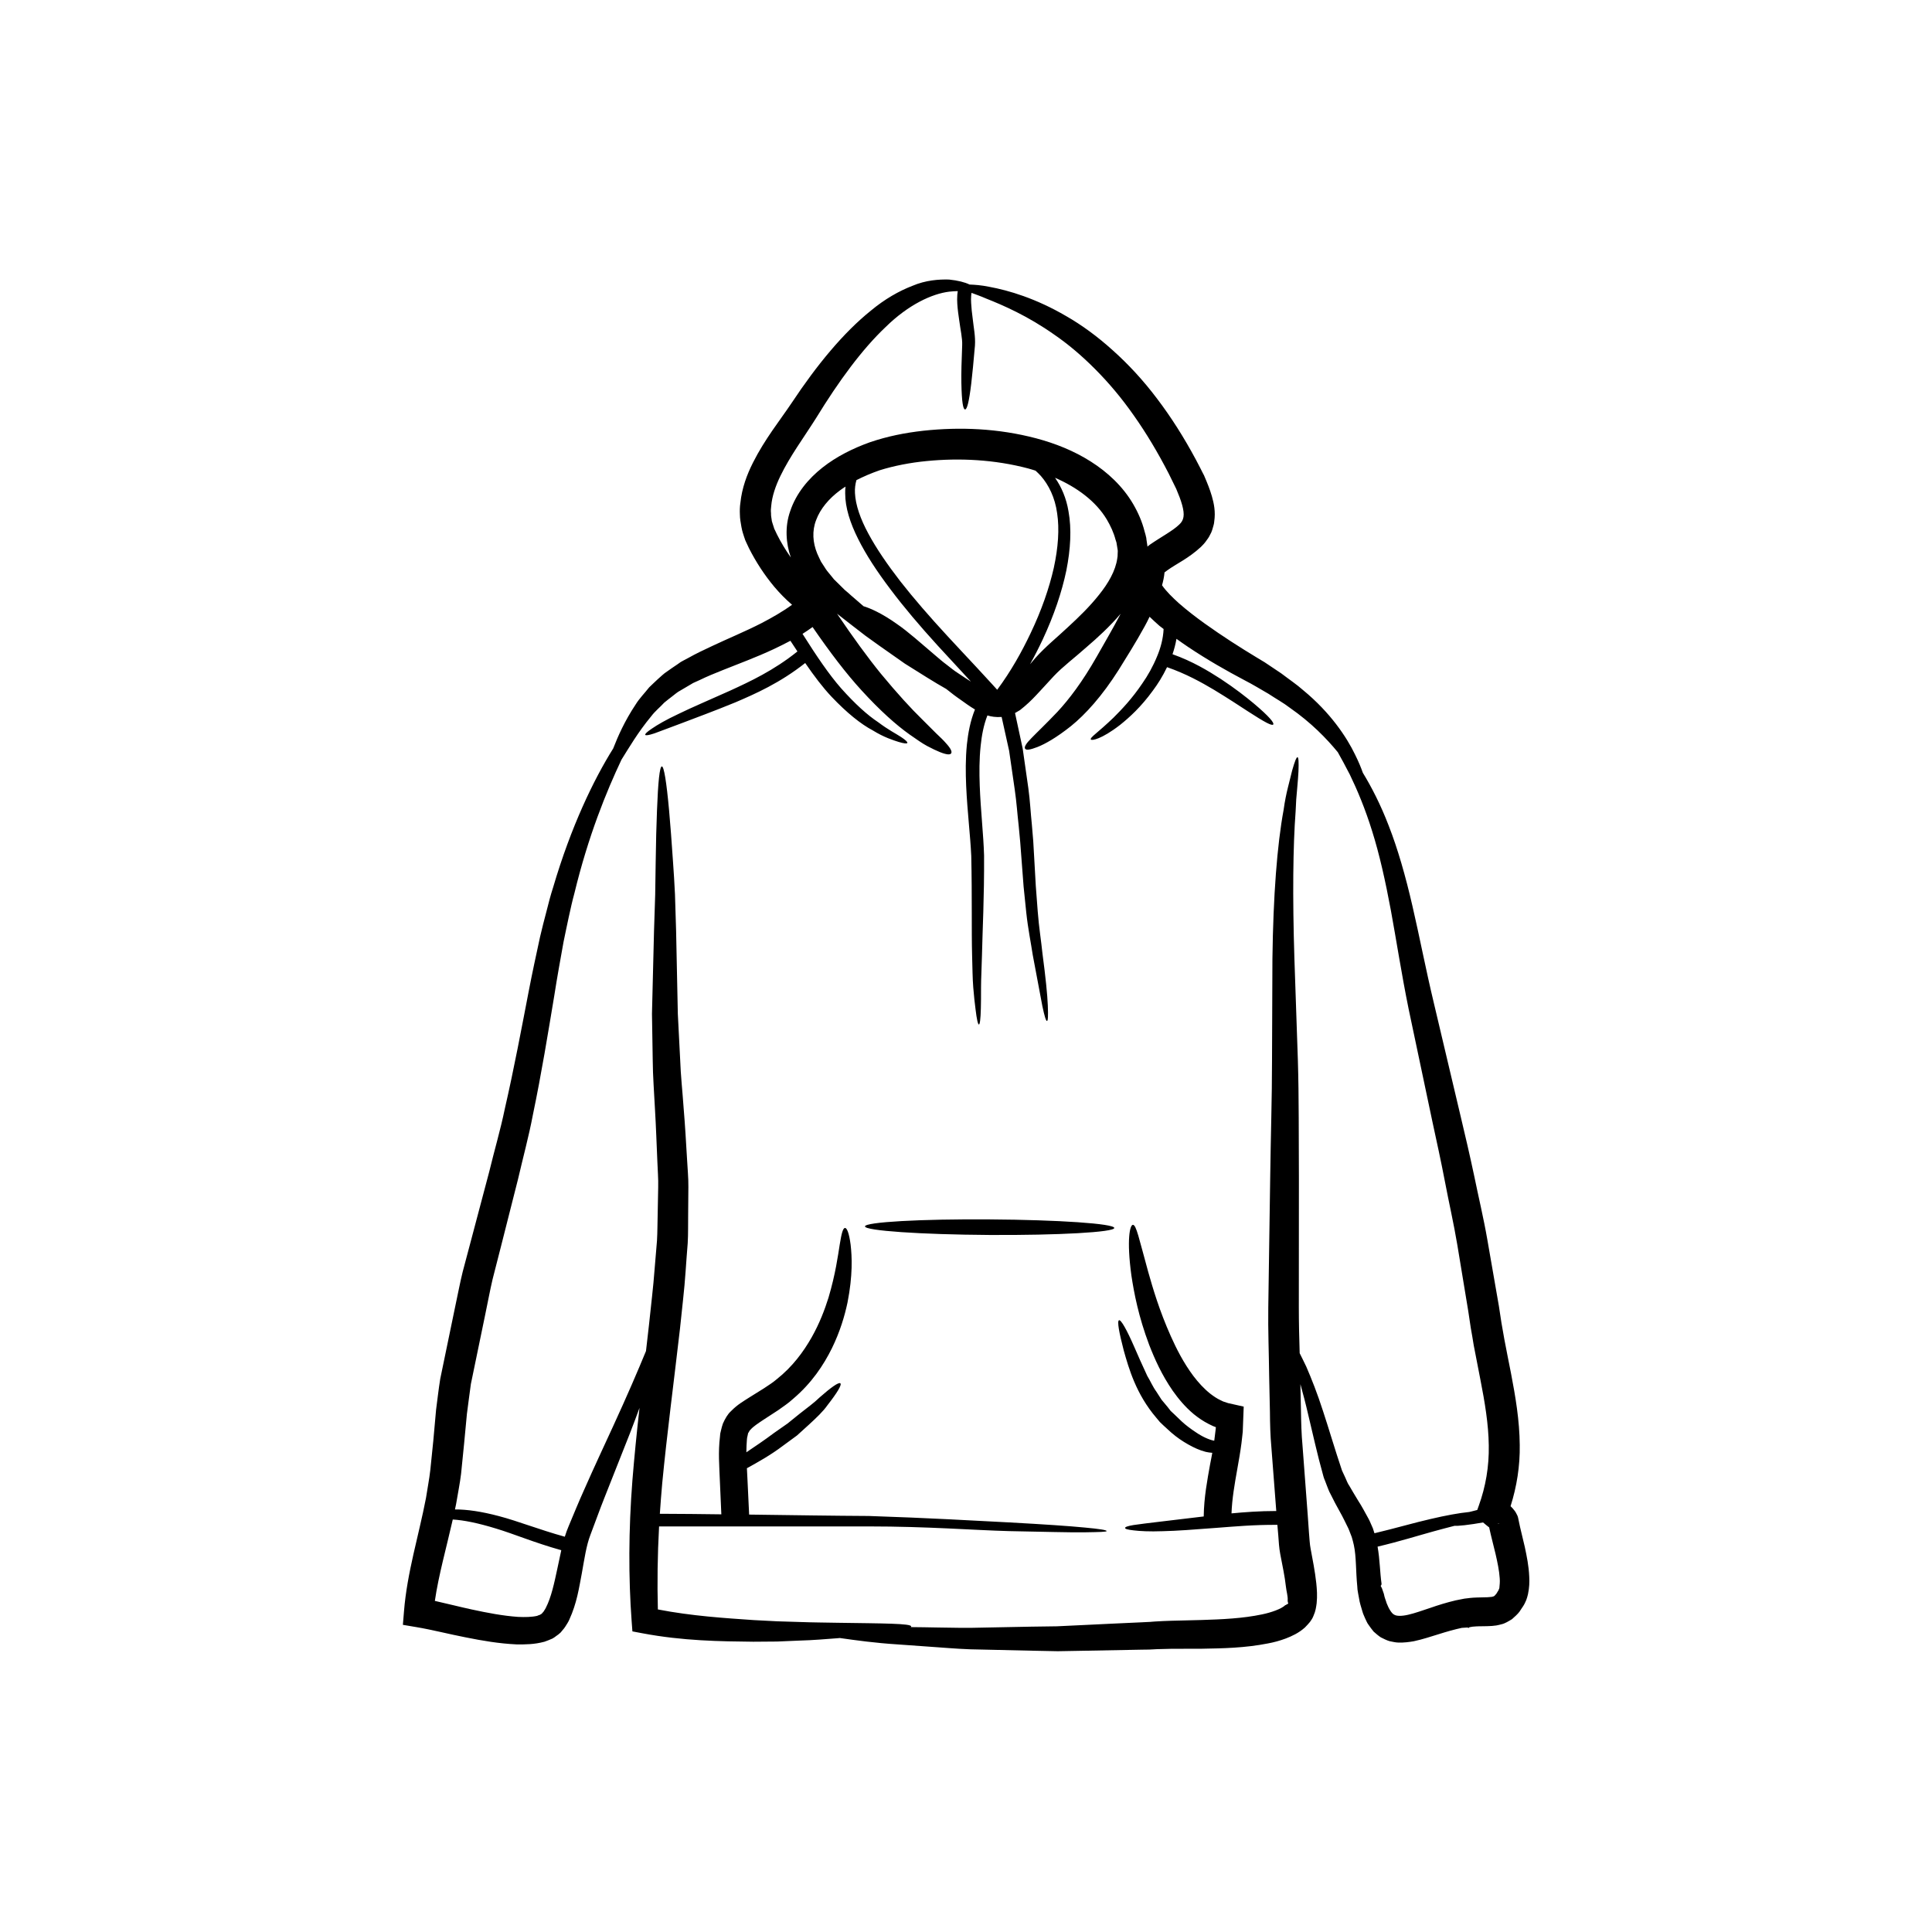
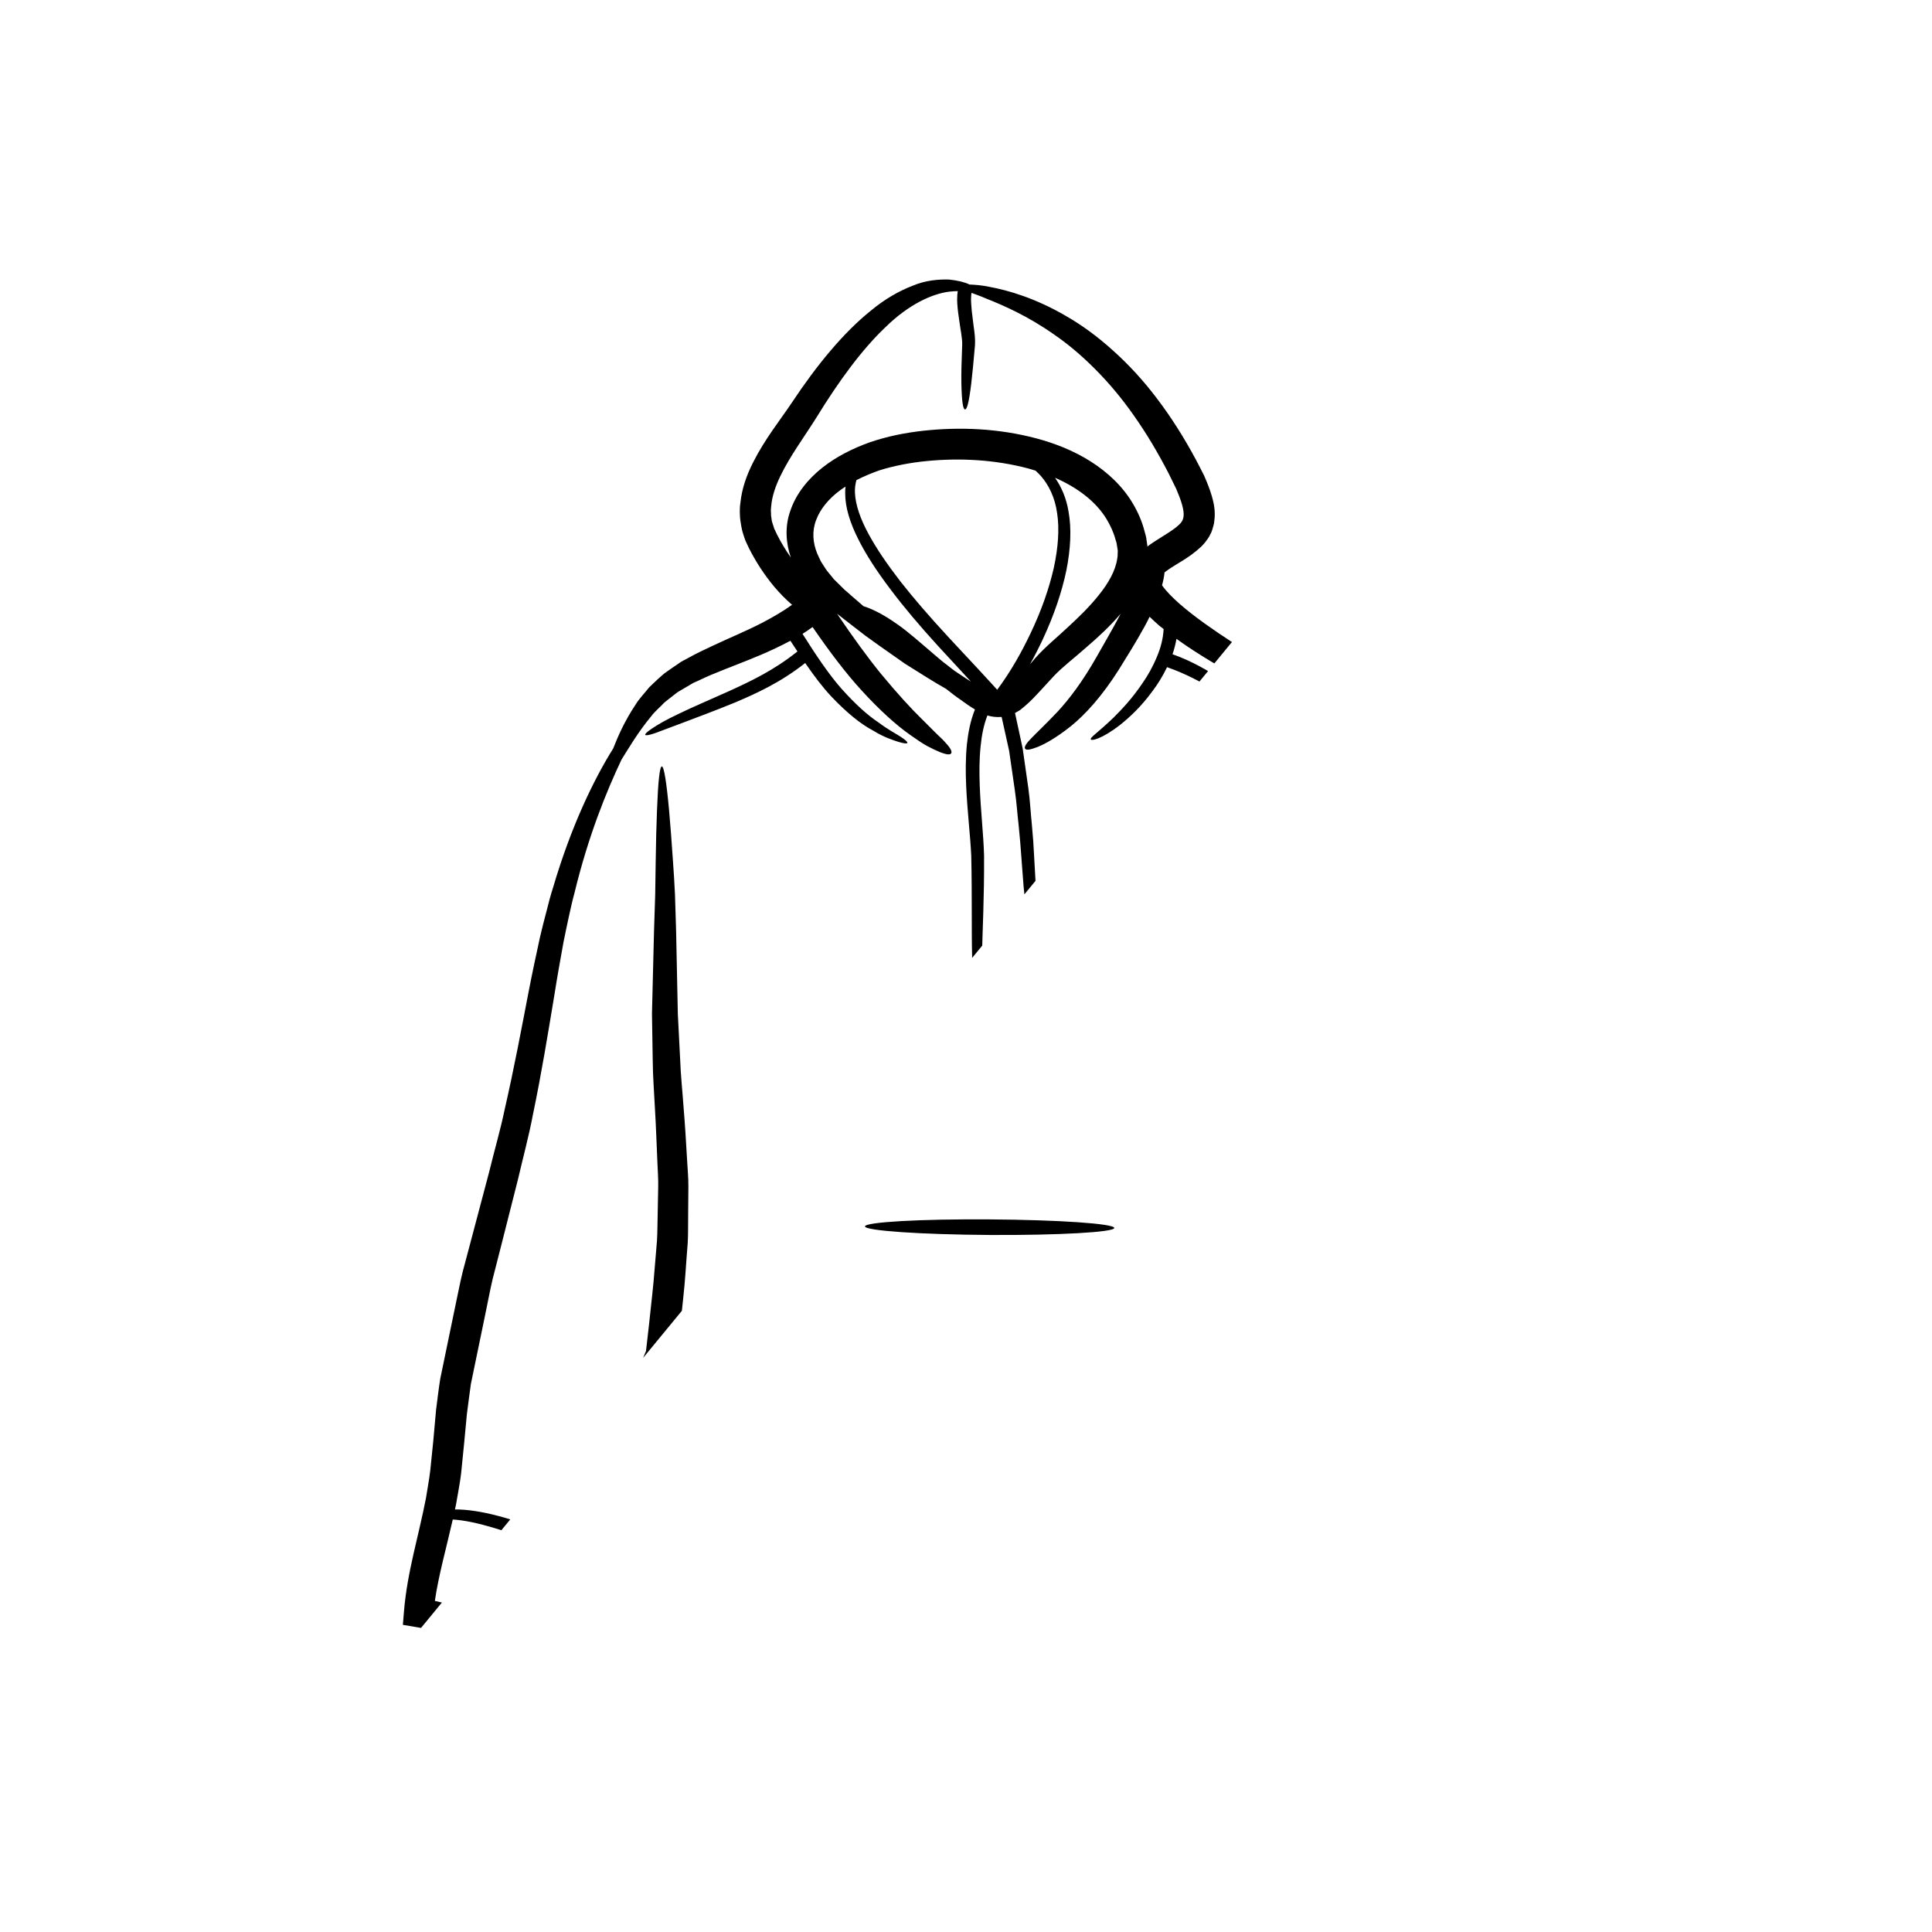
<svg xmlns="http://www.w3.org/2000/svg" width="500" viewBox="0 0 375 375" height="500" preserveAspectRatio="xMidYMid meet">
  <defs>
    <clipPath id="5a8e68a193">
-       <path d="M 78 54.25 L 297 54.25 L 297 320.5 L 78 320.5 Z M 78 54.25 " clip-rule="nonzero" />
+       <path d="M 78 54.25 L 297 54.25 L 78 320.5 Z M 78 54.25 " clip-rule="nonzero" />
    </clipPath>
  </defs>
  <g clip-path="url(#5a8e68a193)">
    <path fill="#000000" d="M 108.176 304.5 C 108.426 303.312 108.676 302.117 108.945 300.895 C 103.707 299.43 99.641 297.691 96.199 296.668 C 92.793 295.625 90.07 295.07 87.883 294.934 C 86.629 300.473 85.137 305.715 84.406 310.734 C 86.914 311.289 89.195 311.887 91.535 312.391 C 94.641 313.066 97.672 313.637 100.52 313.836 C 101.895 313.906 103.266 313.871 104.262 313.637 C 104.445 313.551 104.645 313.473 104.836 313.422 C 104.914 313.387 104.914 313.352 104.965 313.316 L 105.035 313.281 L 105.07 313.281 L 105.105 313.266 L 105.34 312.996 C 105.484 312.848 105.609 312.691 105.609 312.641 C 105.703 312.477 105.789 312.406 105.938 312.094 C 107.012 310.023 107.602 307.172 108.176 304.5 Z M 188.465 132.305 C 188.18 131.984 187.895 131.684 187.609 131.379 C 185.648 129.266 183.785 127.234 182.016 125.32 C 178.477 121.438 175.398 117.797 172.816 114.355 C 170.215 110.914 168.098 107.691 166.555 104.59 C 165.02 101.531 164.051 98.539 164.051 95.758 C 164.031 95.305 164.066 94.883 164.117 94.449 C 163.762 94.684 163.406 94.898 163.059 95.168 C 160.875 96.781 159.211 98.781 158.422 100.914 C 157.582 103.047 157.754 105.324 158.621 107.441 C 158.871 107.961 159.082 108.496 159.348 109 C 159.68 109.504 159.98 109.98 160.305 110.484 C 160.625 110.969 161.023 111.367 161.359 111.809 L 161.883 112.457 L 162.574 113.133 C 163.043 113.586 163.492 114.035 163.945 114.488 C 164.387 114.859 164.82 115.23 165.254 115.629 C 166.062 116.324 166.84 116.992 167.613 117.668 C 168.887 118.047 171.168 119.035 174.055 121.09 C 176.293 122.617 178.73 124.836 181.547 127.219 C 182.242 127.816 182.961 128.441 183.715 128.996 C 184.469 129.566 185.164 130.176 186.098 130.754 C 186.523 131.039 186.977 131.344 187.441 131.648 L 188.051 132.039 Z M 204.543 110.215 C 205.398 106.277 205.652 102.672 205.191 99.633 C 204.777 96.547 203.535 94.109 202.035 92.387 C 201.688 92.012 201.352 91.676 200.996 91.355 C 200.512 91.207 200.043 91.051 199.555 90.922 C 193.07 89.203 186.238 88.859 179.855 89.492 C 176.684 89.793 173.492 90.418 170.75 91.277 C 169.141 91.832 167.641 92.48 166.234 93.191 C 166.016 93.965 165.895 94.785 165.949 95.723 C 166.062 98.035 167.004 100.723 168.551 103.582 C 170.094 106.453 172.207 109.539 174.766 112.848 C 177.367 116.168 180.438 119.711 183.965 123.527 C 185.734 125.449 187.609 127.434 189.559 129.531 C 190.547 130.59 191.543 131.684 192.566 132.793 C 192.906 133.156 193.234 133.527 193.555 133.883 C 196.242 130.27 198.324 126.508 200.008 122.973 C 202.176 118.438 203.648 114.156 204.543 110.215 Z M 216.934 107.57 C 216.914 107.309 216.984 107.172 216.949 106.801 L 216.75 105.578 L 216.715 105.379 L 216.715 105.344 L 216.68 105.223 L 216.516 104.719 C 216.16 103.359 215.555 102.066 214.836 100.844 C 212.719 97.301 209.059 94.598 204.777 92.734 C 206.016 94.484 206.977 96.711 207.395 99.25 C 208.02 102.672 207.801 106.566 206.977 110.734 C 206.102 114.91 204.594 119.391 202.41 124.082 C 201.656 125.684 200.832 127.312 199.922 128.941 C 200.242 128.543 200.562 128.172 200.945 127.738 C 202.965 125.469 205.191 123.707 207.309 121.707 C 209.441 119.746 211.531 117.711 213.309 115.465 C 215.086 113.266 216.535 110.793 216.863 108.375 C 216.934 108.047 216.934 107.797 216.934 107.57 Z M 228.871 101.832 C 229.801 100.992 230 99.969 229.445 97.984 C 229.176 97.016 228.793 96.043 228.309 94.898 C 227.832 93.895 227.348 92.906 226.859 91.945 C 224.762 87.871 222.508 84.09 220.09 80.668 C 217.703 77.246 215.137 74.219 212.52 71.602 C 209.918 68.984 207.273 66.766 204.672 64.98 C 199.52 61.34 194.734 59.262 191.422 57.953 C 190.348 57.484 189.375 57.145 188.57 56.844 C 188.555 57.016 188.5 57.199 188.5 57.434 C 188.465 57.863 188.465 58.367 188.5 58.844 C 188.555 59.816 188.656 60.805 188.785 61.715 C 188.984 63.594 189.359 65.285 189.238 67.07 C 188.984 70.191 188.719 72.641 188.52 74.438 C 188.086 78.066 187.695 79.473 187.32 79.473 C 186.941 79.473 186.672 78.066 186.602 74.332 C 186.566 72.441 186.637 70.086 186.758 67 C 186.82 65.691 186.418 63.992 186.168 62.07 C 186.031 61.125 185.883 60.117 185.812 58.992 C 185.777 58.438 185.762 57.863 185.812 57.215 C 185.848 56.98 185.863 56.754 185.898 56.504 C 185.398 56.512 184.84 56.547 184.254 56.609 C 180.914 57.016 176.344 59.113 171.887 63.488 C 167.344 67.789 162.844 73.898 158.387 81.172 C 156.004 84.949 153.332 88.539 151.469 92.402 C 150.531 94.344 149.855 96.312 149.691 98.211 C 149.621 98.695 149.602 99.164 149.656 99.633 C 149.637 100.133 149.727 100.473 149.777 100.844 L 149.812 101.129 L 149.941 101.562 L 150.227 102.441 L 150.262 102.57 L 150.262 102.586 L 150.445 102.961 L 150.801 103.715 C 151.59 105.289 152.508 106.801 153.504 108.211 C 152.543 105.492 152.309 102.207 153.383 99.199 C 154.527 95.758 156.914 92.906 159.637 90.758 C 162.383 88.59 165.594 87.012 168.816 85.852 C 172.277 84.672 175.668 84.004 179.23 83.605 C 186.297 82.844 193.719 83.129 201.117 85.078 C 204.828 86.066 208.434 87.496 211.711 89.578 C 214.973 91.641 217.93 94.398 219.926 97.801 C 220.914 99.484 221.703 101.297 222.16 103.141 L 222.359 103.836 L 222.395 104 L 222.414 104.086 L 222.492 104.398 L 222.523 104.703 L 222.707 105.941 C 222.707 105.977 222.707 106.047 222.707 106.098 C 222.863 105.977 223.012 105.863 223.168 105.734 C 225.387 104.199 227.613 103.047 228.871 101.832 Z M 287.035 292.246 C 288.363 288.57 289.047 284.645 288.969 280.547 C 288.918 276.438 288.207 272.176 287.34 267.77 C 286.914 265.527 286.48 263.309 286.047 261.105 C 285.875 259.988 285.676 258.863 285.477 257.754 C 285.32 256.66 285.156 255.566 284.988 254.492 C 284.277 250.133 283.559 245.852 282.867 241.648 C 282.164 237.438 281.227 233.398 280.473 229.41 C 279.711 225.414 278.844 221.488 278.02 217.668 C 276.387 209.988 274.871 202.672 273.414 195.844 C 272.02 188.98 271.031 182.48 269.973 176.734 C 268.898 170.945 267.734 165.777 266.348 161.375 C 264.984 156.965 263.426 153.289 262.012 150.367 C 261.137 148.652 260.348 147.223 259.664 146 C 257.512 143.383 254.539 140.289 250.34 137.367 C 249.109 136.414 247.652 135.625 246.223 134.672 C 245.449 134.23 244.66 133.762 243.855 133.293 C 243.5 133.094 243.137 132.887 242.762 132.672 C 242.328 132.438 241.906 132.219 241.473 131.984 C 238.012 130.156 234.371 128.086 230.66 125.605 C 229.895 125.086 229.113 124.551 228.352 123.996 C 228.168 125.051 227.902 126.059 227.582 126.984 C 231.527 128.387 234.516 130.219 236.938 131.777 C 239.77 133.641 241.828 135.27 243.352 136.535 C 246.422 139.117 247.367 140.34 247.133 140.625 C 246.898 140.93 245.539 140.227 242.227 138.078 C 240.578 137.004 238.418 135.574 235.625 133.883 C 233.191 132.438 230.199 130.773 226.523 129.496 C 225.68 131.258 224.727 132.773 223.758 134.066 C 221.469 137.219 219.203 139.266 217.418 140.695 C 213.758 143.531 211.859 143.797 211.73 143.531 C 211.531 143.133 213.023 142.289 216.16 139.266 C 217.703 137.723 219.707 135.645 221.734 132.637 C 222.777 131.145 223.781 129.387 224.605 127.367 C 225.266 125.789 225.77 123.977 225.855 122.098 C 225.602 121.879 225.336 121.707 225.066 121.488 C 224.426 120.934 223.781 120.336 223.133 119.711 C 222.828 120.355 222.508 120.988 222.18 121.578 C 220.391 124.836 218.703 127.488 217.148 130 C 213.941 135.07 210.688 138.668 207.863 140.945 C 205.027 143.199 202.859 144.406 201.367 144.996 C 199.902 145.566 199.164 145.645 198.965 145.316 C 198.766 144.996 199.133 144.336 200.207 143.262 C 201.266 142.16 202.965 140.574 205.242 138.172 C 207.5 135.746 210.102 132.332 212.875 127.453 C 214.277 124.965 215.945 122.133 217.523 119.125 C 215.371 121.645 213.074 123.742 210.836 125.66 C 208.609 127.652 206.266 129.402 204.559 131.215 C 203.648 132.203 202.746 133.191 201.871 134.133 C 200.926 135.156 200.008 136.145 198.863 137.109 L 197.988 137.828 C 197.656 138.027 197.336 138.227 197.016 138.398 C 197.535 140.766 198.039 143.078 198.5 145.281 C 198.879 147.969 199.254 150.531 199.598 152.969 C 199.938 155.422 200.043 157.77 200.277 159.98 C 200.492 162.199 200.641 164.312 200.727 166.297 C 200.848 168.293 200.961 170.188 201.047 171.957 C 201.195 173.719 201.316 175.363 201.422 176.906 C 201.656 180.008 202.105 182.715 202.34 185.062 C 202.965 189.777 203.293 193.035 203.379 195.148 C 203.465 197.246 203.414 198.156 203.215 198.176 C 203.031 198.176 202.746 197.301 202.32 195.273 C 201.941 193.219 201.332 190.004 200.457 185.367 C 200.102 183 199.539 180.312 199.199 177.141 C 199.035 175.562 198.863 173.883 198.68 172.086 C 198.559 170.328 198.41 168.449 198.254 166.48 C 198.125 164.488 197.941 162.398 197.719 160.203 C 197.465 158.02 197.32 155.691 196.965 153.289 C 196.617 150.887 196.242 148.383 195.871 145.73 C 195.402 143.633 194.918 141.434 194.414 139.152 C 194.379 139.152 194.344 139.152 194.293 139.172 C 193.254 139.223 192.41 139.102 191.656 138.867 C 190.918 140.746 190.547 142.777 190.348 144.742 C 190.062 147.395 190.078 149.977 190.164 152.449 C 190.348 157.398 190.887 161.879 191.008 166.047 C 191.051 174.273 190.703 180.617 190.598 185.453 C 190.547 187.871 190.418 189.934 190.418 191.633 C 190.418 193.32 190.418 194.699 190.383 195.758 C 190.332 197.891 190.184 198.844 190.008 198.859 C 189.828 198.859 189.594 197.957 189.344 195.828 C 189.195 194.75 189.055 193.375 188.91 191.676 C 188.77 189.949 188.754 187.887 188.684 185.453 C 188.555 180.582 188.699 174.203 188.52 166.125 C 188.336 162.145 187.766 157.633 187.531 152.535 C 187.426 150.012 187.391 147.324 187.676 144.473 C 187.91 142.309 188.32 139.992 189.238 137.707 C 188.195 137.098 187.34 136.449 186.523 135.875 L 185.863 135.41 C 185.492 135.141 185.379 135.055 185.129 134.871 C 184.703 134.535 184.27 134.211 183.863 133.883 C 183.785 133.832 183.73 133.781 183.664 133.727 C 181.398 132.453 178.73 130.754 175.633 128.812 C 174.09 127.723 172.441 126.559 170.684 125.336 C 169.824 124.715 168.922 124.074 167.996 123.406 C 167.109 122.719 166.199 122.008 165.254 121.289 C 164.352 120.57 163.426 119.859 162.473 119.125 C 165.609 123.762 168.43 127.633 170.969 130.754 C 174.195 134.656 176.863 137.559 179.016 139.656 C 180.09 140.73 180.992 141.648 181.762 142.395 C 182.527 143.113 183.16 143.719 183.602 144.242 C 184.539 145.262 184.824 145.887 184.625 146.215 C 184.434 146.539 183.75 146.504 182.441 145.984 C 181.781 145.715 180.957 145.332 179.953 144.797 C 178.945 144.258 177.871 143.477 176.543 142.559 C 173.941 140.715 170.805 137.922 167.207 133.98 C 164.25 130.754 161.109 126.629 157.719 121.707 C 157.078 122.164 156.426 122.617 155.77 123.031 C 158.492 127.348 160.895 130.895 163.242 133.578 C 165.984 136.648 168.383 138.816 170.449 140.176 C 172.418 141.668 173.961 142.43 174.879 143.043 C 175.805 143.652 176.188 144.031 176.109 144.207 C 176.039 144.371 175.539 144.336 174.445 144.016 C 173.371 143.668 171.637 143.148 169.406 141.77 C 167.109 140.559 164.387 138.383 161.395 135.227 C 159.695 133.426 158.023 131.215 156.289 128.691 C 151.398 132.559 146.602 134.672 142.734 136.328 C 138.434 138.094 135.047 139.316 132.504 140.297 C 129.922 141.25 128.176 141.934 127.031 142.344 C 125.887 142.723 125.332 142.793 125.238 142.629 C 125.168 142.473 125.543 142.074 126.566 141.398 C 127.59 140.695 129.234 139.727 131.75 138.547 C 134.238 137.324 137.551 135.93 141.73 134.047 C 145.555 132.289 150.191 130.141 154.781 126.445 C 154.328 125.77 153.887 125.086 153.418 124.375 C 152.344 124.949 151.25 125.484 150.191 125.988 C 146.68 127.633 143.309 128.848 140.246 130.086 C 138.738 130.695 137.281 131.273 135.836 131.984 L 134.488 132.594 C 134.488 132.594 134.457 132.617 134.422 132.637 L 134.344 132.688 L 133.883 132.957 C 133.266 133.312 132.68 133.676 132.09 134.012 C 131.457 134.336 130.977 134.785 130.457 135.176 C 129.938 135.59 129.418 135.965 128.934 136.379 C 128.074 137.309 127.121 138.062 126.41 139.016 C 123.824 142.125 122.047 145.195 120.633 147.445 C 117.711 153.617 114.184 162.25 111.488 173.395 C 111.078 174.879 110.742 176.422 110.395 178 C 110.074 179.574 109.699 181.188 109.379 182.844 C 108.781 186.172 108.156 189.594 107.586 193.254 C 106.379 200.488 105.129 208.262 103.422 216.438 C 102.652 220.52 101.523 224.66 100.535 228.926 C 99.477 233.094 98.402 237.375 97.293 241.719 C 96.738 243.902 96.184 246.086 95.609 248.312 C 95.09 250.516 94.691 252.75 94.215 254.996 C 93.293 259.492 92.352 264.043 91.395 268.645 C 91.129 270.422 90.895 272.539 90.625 274.453 C 90.441 276.367 90.27 278.266 90.086 280.164 C 89.887 282.141 89.695 284.109 89.496 286.051 C 89.262 288 88.848 289.984 88.527 291.941 C 88.457 292.297 88.387 292.637 88.309 292.984 C 90.59 292.965 93.461 293.375 96.902 294.293 C 100.5 295.238 104.664 296.902 109.629 298.277 C 109.84 297.586 110.09 296.902 110.375 296.227 C 111.398 293.789 112.352 291.441 113.375 289.18 C 115.379 284.629 117.297 280.562 119.004 276.836 C 121.691 270.996 123.809 266.082 125.387 262.234 C 125.586 260.586 125.758 258.914 125.957 257.25 C 126.332 253.539 126.801 249.926 127.066 246.25 C 127.215 244.422 127.371 242.609 127.52 240.816 C 127.621 239.137 127.605 237.34 127.656 235.625 C 127.676 233.883 127.711 232.184 127.754 230.477 C 127.805 228.777 127.641 227.062 127.59 225.371 C 127.441 222.008 127.336 218.723 127.137 215.414 C 126.98 212.137 126.711 208.914 126.695 205.828 C 126.633 202.727 126.598 199.699 126.547 196.781 C 126.695 190.988 126.816 185.617 126.945 180.684 C 127.031 178.23 127.102 175.883 127.172 173.684 C 127.215 171.465 127.234 169.367 127.266 167.414 C 127.32 163.488 127.406 160.102 127.52 157.344 C 127.727 151.824 128.039 148.758 128.465 148.758 C 128.879 148.758 129.367 151.789 129.867 157.266 C 130.109 160.031 130.379 163.395 130.633 167.305 C 130.762 169.254 130.918 171.352 131.012 173.578 C 131.082 175.797 131.152 178.145 131.23 180.617 C 131.332 185.566 131.438 190.973 131.566 196.781 C 131.715 199.648 131.855 202.621 132.02 205.68 C 132.121 208.766 132.477 211.887 132.695 215.109 C 132.965 218.301 133.164 221.699 133.363 225.121 C 133.449 226.863 133.633 228.578 133.613 230.355 C 133.598 232.148 133.598 233.945 133.57 235.766 C 133.535 237.594 133.598 239.371 133.484 241.285 C 133.344 243.098 133.199 244.906 133.078 246.734 C 132.844 250.352 132.355 254.137 131.984 257.898 C 130.777 268.379 129.453 278.379 128.543 287.836 C 128.359 289.863 128.211 291.848 128.074 293.824 C 132.234 293.84 136.207 293.875 140.012 293.93 C 139.918 291.543 139.812 289.629 139.727 287.445 C 139.613 284.41 139.379 281.906 139.746 278.84 L 139.797 278.266 L 139.953 277.609 C 140.066 277.176 140.152 276.742 140.316 276.316 C 140.742 275.379 141.227 274.488 141.895 273.898 C 143.168 272.59 144.312 271.984 145.355 271.297 C 146.359 270.656 147.34 270.043 148.312 269.453 C 149.168 268.879 150.027 268.344 150.766 267.703 C 153.836 265.273 155.949 262.371 157.52 259.617 C 159.082 256.859 160.07 254.223 160.805 251.895 C 162.203 247.18 162.637 243.738 162.992 241.555 C 163.348 239.352 163.617 238.363 164.016 238.348 C 164.371 238.328 164.805 239.281 165.105 241.59 C 165.375 243.887 165.539 247.559 164.5 252.828 C 163.945 255.438 163.059 258.453 161.465 261.711 C 159.871 264.938 157.547 268.465 153.938 271.516 C 153.082 272.305 152.074 272.988 151.07 273.699 C 150.125 274.324 149.137 274.957 148.129 275.613 C 147.184 276.246 146.18 276.906 145.727 277.445 C 145.426 277.676 145.391 277.965 145.207 278.18 L 145.086 278.754 L 145.016 279.039 L 144.973 279.438 C 144.902 280.148 144.887 281.016 144.867 281.891 C 146.535 280.762 148.379 279.539 150.227 278.145 C 151.137 277.512 152.023 276.891 152.863 276.301 C 153.672 275.648 154.441 275.023 155.195 274.418 C 156.68 273.258 158.082 272.227 159.098 271.23 C 161.273 269.312 162.793 268.23 163.113 268.5 C 163.441 268.777 162.488 270.344 160.625 272.73 C 159.766 273.969 158.457 275.191 157 276.535 C 156.27 277.211 155.48 277.91 154.691 278.629 C 153.816 279.273 152.914 279.922 152.004 280.598 C 149.57 282.445 147.105 283.805 144.973 284.984 C 145.016 285.703 145.051 286.441 145.086 287.211 C 145.191 289.465 145.301 291.527 145.406 293.98 C 154.086 294.094 161.812 294.215 168.637 294.25 C 180.141 294.629 189.109 295.148 195.957 295.504 C 202.789 295.879 207.516 296.199 210.516 296.492 C 213.508 296.762 214.801 296.996 214.801 297.168 C 214.801 297.352 213.488 297.367 210.457 297.422 C 207.445 297.457 202.711 297.316 195.871 297.188 C 189.039 297.012 180.074 296.277 168.582 296.277 C 161.812 296.277 154.121 296.277 145.492 296.277 C 143.742 296.277 141.945 296.277 140.102 296.277 C 136.234 296.277 132.176 296.277 127.926 296.277 C 127.621 301.902 127.555 307.273 127.691 312.391 C 134.289 313.672 140.672 314.07 146.336 314.461 C 147.895 314.539 149.402 314.625 150.871 314.695 C 152.344 314.73 153.738 314.789 155.102 314.824 C 157.832 314.93 160.32 314.93 162.574 314.98 C 171.617 315.109 176.812 315.109 176.863 315.684 C 176.863 315.734 176.828 315.77 176.762 315.82 C 178.461 315.84 180.219 315.855 182.066 315.898 C 184.789 315.934 187.66 316.02 190.668 315.918 C 193.676 315.855 196.832 315.785 200.137 315.734 C 201.766 315.719 203.449 315.684 205.148 315.664 C 206.875 315.57 208.633 315.484 210.402 315.414 C 213.977 315.23 217.645 315.074 221.449 314.895 L 222.879 314.824 L 223.246 314.809 L 223.453 314.789 L 224.242 314.73 C 225.281 314.66 226.289 314.625 227.277 314.59 C 229.227 314.555 231.215 314.496 233.227 314.441 C 237.152 314.32 241.238 314.141 244.965 313.352 C 246.777 312.977 248.695 312.293 249.449 311.582 C 249.5 311.488 249.535 311.617 249.664 311.469 L 250.055 311.254 C 250.055 311.254 249.918 310.914 249.934 310.594 C 250.004 309.875 249.699 308.922 249.594 307.961 C 249.379 305.992 248.93 303.93 248.496 301.648 C 248.25 300.324 248.207 299.25 248.121 298.121 C 248.051 297.402 247.992 296.691 247.938 295.973 C 243.484 295.938 239.57 296.293 236.234 296.547 C 231.828 296.883 228.371 297.152 225.715 297.203 C 223.062 297.301 221.234 297.188 220.055 297.047 C 218.883 296.918 218.379 296.762 218.379 296.582 C 218.379 296.379 218.883 296.199 220.027 296.008 C 221.18 295.824 222.977 295.625 225.586 295.305 C 227.703 295.055 230.371 294.734 233.641 294.344 C 233.691 290.617 234.336 287.281 234.871 284.273 C 235.039 283.484 235.16 282.73 235.305 281.992 C 234.871 281.957 234.449 281.906 234.031 281.805 C 232.852 281.508 231.734 280.988 230.625 280.363 C 229.496 279.723 228.473 279.039 227.328 278.051 C 226.859 277.625 226.375 277.176 225.871 276.723 L 225.145 276.031 L 224.426 275.172 C 220.496 270.578 219.082 265.543 218.113 262.102 C 217.203 258.594 216.801 256.41 217.203 256.262 C 217.574 256.105 218.703 258.09 220.141 261.391 C 220.859 263.039 221.703 264.973 222.68 267.051 C 223.281 268.023 223.738 269.148 224.457 270.129 C 224.781 270.633 225.117 271.16 225.465 271.695 C 225.855 272.156 226.254 272.625 226.645 273.109 L 227.215 273.848 L 227.938 274.523 C 228.422 274.992 228.906 275.457 229.375 275.902 C 230.164 276.637 231.18 277.391 232.082 277.98 C 233.328 278.84 234.656 279.453 235.68 279.645 C 235.695 279.559 235.715 279.488 235.715 279.41 C 235.809 278.719 235.895 278.051 235.965 277.391 L 236 277.012 L 235.965 277 L 235.445 276.801 L 234.621 276.402 C 233.527 275.848 232.582 275.191 231.715 274.488 C 230.016 273.074 228.727 271.496 227.633 269.957 C 225.48 266.836 224.137 263.809 223.062 261.055 C 220.98 255.516 220.125 251.02 219.602 247.559 C 218.648 240.582 219.316 237.758 219.891 237.738 C 220.547 237.707 221.07 240.375 222.863 246.859 C 223.781 250.098 225.012 254.328 227.242 259.328 C 228.352 261.816 229.73 264.531 231.629 267.07 C 232.582 268.324 233.676 269.539 234.926 270.527 C 235.559 271.012 236.215 271.465 236.918 271.785 L 237.438 272.035 L 238.367 272.34 C 239.371 272.555 240.379 272.789 241.402 273.023 C 241.34 274.438 241.289 275.867 241.238 277.34 L 241.219 277.875 L 241.184 278.199 L 241.117 278.82 C 241.055 279.254 241.02 279.688 240.969 280.113 C 240.75 281.812 240.449 283.52 240.145 285.219 C 239.641 288.051 239.137 290.902 239.035 293.746 C 241.609 293.504 244.496 293.285 247.723 293.285 C 247.418 289.215 247.098 285.113 246.777 280.953 C 246.562 278.629 246.508 276.316 246.492 274.02 C 246.438 271.715 246.406 269.434 246.344 267.184 C 246.293 262.641 246.109 258.168 246.172 253.793 C 246.293 245.062 246.422 236.648 246.543 228.621 C 246.648 220.605 246.898 212.996 246.898 205.898 C 246.918 198.766 246.961 192.133 246.977 186.066 C 247.133 173.883 247.887 164.012 249.145 157.215 C 249.379 155.516 249.684 154.027 250.004 152.77 C 250.305 151.504 250.574 150.43 250.809 149.543 C 251.297 147.828 251.633 146.938 251.852 146.969 C 252.051 147.004 252.102 147.949 252.031 149.742 C 251.98 150.637 251.902 151.754 251.781 153.055 C 251.719 153.703 251.652 154.406 251.598 155.152 C 251.562 155.906 251.512 156.695 251.477 157.535 C 250.973 164.199 250.863 173.969 251.242 186.023 C 251.449 192.082 251.668 198.73 251.918 205.844 C 252.137 213.031 252.066 220.648 252.117 228.656 C 252.102 236.664 252.102 245.09 252.102 253.793 C 252.102 256.73 252.172 259.684 252.266 262.656 C 252.656 263.438 253.09 264.297 253.551 265.273 C 254.555 267.59 255.707 270.492 256.801 273.898 C 257.93 277.305 259.055 281.203 260.484 285.434 C 260.703 285.887 260.918 286.371 261.137 286.84 C 261.371 287.352 261.578 287.949 261.891 288.371 C 262.445 289.293 262.949 290.219 263.641 291.312 C 264.309 292.332 264.953 293.555 265.621 294.77 L 265.742 295.004 L 265.773 295.055 L 265.836 295.203 L 265.887 295.305 L 266.086 295.758 L 266.477 296.648 C 266.562 296.961 266.676 297.281 266.781 297.602 C 270.996 296.598 274.578 295.539 277.629 294.848 C 280.688 294.129 283.188 293.676 285.172 293.477 C 285.32 293.441 285.457 293.406 285.605 293.375 C 285.961 293.285 286.344 293.176 286.734 293.086 Z M 291.035 308.105 C 291.066 307.762 291.164 307.023 291.094 306.332 C 291 304.875 290.66 303.246 290.277 301.582 C 289.906 299.969 289.457 298.41 289.047 296.469 C 288.797 296.258 288.449 296.027 287.859 295.504 C 287.219 295.609 286.586 295.723 286.031 295.809 C 284.723 296.008 283.707 296.113 282.898 296.164 C 282.684 296.164 282.5 296.164 282.301 296.164 C 281.09 296.469 279.742 296.832 278.219 297.246 C 275.277 298.055 271.715 299.18 267.387 300.203 C 267.84 302.742 267.84 305.211 268.16 307.422 L 268.109 307.676 L 267.988 307.797 L 267.988 307.812 L 268.238 308.297 L 268.609 309.371 C 268.75 310.16 268.984 310.594 269.148 311.184 C 269.555 312.242 270.152 313.23 270.641 313.422 C 271.082 313.688 272.02 313.723 273.328 313.422 C 274.602 313.133 276.086 312.598 277.609 312.094 C 279.137 311.559 280.82 311.035 282.555 310.629 L 284.246 310.293 L 284.723 310.238 L 285.355 310.16 C 286.074 310.074 287.324 310.059 288.078 310.039 C 288.492 310.039 288.902 310.023 289.152 309.988 C 289.301 309.961 289.473 309.961 289.586 309.945 C 289.656 309.91 289.723 309.895 289.82 309.875 C 290.012 309.859 289.957 309.754 290.09 309.77 C 290.176 309.59 290.277 309.57 290.426 309.371 L 290.645 309.016 L 290.746 308.836 L 290.816 308.75 L 290.836 308.715 L 291.016 308.281 C 291.066 308.141 291 308.176 291.035 308.105 Z M 296.824 306.027 C 296.879 307.086 296.859 308.105 296.574 309.461 C 296.488 309.824 296.355 310.293 296.254 310.543 L 295.984 311.148 C 295.906 311.289 295.871 311.348 295.871 311.383 L 295.855 311.402 L 295.82 311.453 L 295.77 311.539 L 295.664 311.723 L 295.414 312.094 L 294.926 312.832 C 294.57 313.316 293.973 313.836 293.469 314.285 C 292.844 314.66 292.109 315.129 291.449 315.266 C 291.129 315.363 290.781 315.43 290.445 315.5 C 290.121 315.551 289.891 315.551 289.602 315.594 C 289.012 315.629 288.578 315.648 288.145 315.648 C 287.219 315.664 286.785 315.648 285.855 315.734 L 285.223 315.84 L 285.066 315.984 L 284.816 315.898 L 283.723 315.969 C 282.25 316.289 280.801 316.703 279.258 317.191 C 277.73 317.648 276.199 318.188 274.402 318.566 C 273.484 318.723 272.52 318.855 271.422 318.82 C 270.91 318.82 270.277 318.656 269.719 318.551 C 269.148 318.387 268.559 318.082 268.02 317.812 C 267.52 317.492 267.066 317.078 266.617 316.688 C 266.242 316.254 265.957 315.82 265.637 315.379 C 265.297 314.945 265.188 314.52 264.953 314.086 C 264.77 313.652 264.562 313.23 264.449 312.797 C 264.195 311.957 263.895 311.004 263.809 310.344 L 263.609 309.27 L 263.52 308.73 L 263.484 308.496 L 263.484 308.43 L 263.469 308.281 L 263.453 307.996 C 263.141 304.875 263.27 302.172 262.785 299.918 C 262.664 299.344 262.531 298.895 262.375 298.34 L 262.012 297.402 L 261.84 296.961 L 261.797 296.848 L 261.777 296.812 L 261.691 296.613 C 261.152 295.539 260.668 294.484 260.043 293.391 C 259.453 292.367 258.82 291.137 258.25 289.984 C 257.91 289.395 257.762 288.859 257.531 288.32 L 257.227 287.516 L 257.07 287.125 L 256.992 286.926 L 256.973 286.875 L 256.906 286.656 L 256.871 286.543 C 255.629 282.125 254.789 278.145 253.949 274.703 C 253.43 272.441 252.906 270.457 252.406 268.664 C 252.441 270.363 252.473 272.07 252.516 273.785 C 252.551 276.066 252.605 278.363 252.82 280.633 C 253.16 285.199 253.496 289.715 253.836 294.16 C 253.914 295.289 254 296.379 254.07 297.5 C 254.164 298.59 254.219 299.77 254.391 300.609 C 254.773 302.691 255.238 304.945 255.492 307.309 C 255.613 308.516 255.707 309.727 255.562 311.184 C 255.457 311.922 255.379 312.676 254.938 313.652 L 254.773 314.02 L 254.738 314.086 L 254.555 314.391 L 254.504 314.461 L 254.27 314.809 C 254.051 315.074 253.586 315.605 253.281 315.898 C 252.051 316.992 250.773 317.562 249.57 318.031 C 248.391 318.473 247.227 318.785 246.094 318.992 C 241.574 319.879 237.387 319.945 233.293 320.016 C 231.293 320.016 229.312 320.031 227.363 320.031 C 226.391 320.051 225.445 320.066 224.547 320.102 L 223.902 320.137 L 223.047 320.18 L 221.625 320.199 C 217.824 320.266 214.133 320.336 210.566 320.406 C 208.789 320.449 207.039 320.465 205.312 320.5 C 203.578 320.465 201.871 320.434 200.207 320.398 C 196.867 320.32 193.676 320.25 190.617 320.18 C 187.562 320.164 184.668 319.93 181.938 319.73 C 179.195 319.531 176.613 319.34 174.195 319.176 C 169.895 318.906 166.164 318.387 163.008 317.938 C 162.906 317.953 162.793 317.969 162.688 317.969 C 160.406 318.137 157.883 318.367 155.145 318.438 C 153.758 318.5 152.324 318.566 150.836 318.621 C 149.352 318.637 147.809 318.637 146.215 318.656 C 139.832 318.586 132.609 318.516 124.633 317.008 L 122.75 316.652 L 122.602 314.676 C 121.977 306.219 121.996 296.996 122.75 287.332 C 123.121 282.746 123.59 278.051 124.129 273.266 C 123.555 274.844 122.934 276.488 122.266 278.215 C 120.754 282.027 119.09 286.223 117.297 290.773 C 116.402 293.02 115.543 295.438 114.609 297.891 C 113.785 300.02 113.43 302.621 112.926 305.41 C 112.387 308.211 111.988 311.133 110.488 314.406 C 110.324 314.789 109.984 315.328 109.684 315.785 C 109.5 316.055 109.398 316.184 109.266 316.324 L 108.91 316.758 C 108.766 316.922 108.73 316.957 108.73 316.957 L 108.676 316.992 L 108.59 317.059 L 108.406 317.227 L 108.008 317.512 C 107.758 317.703 107.473 317.918 107.219 318.047 C 106.727 318.266 106.207 318.473 105.684 318.656 C 103.707 319.191 101.992 319.191 100.266 319.176 C 96.883 319.02 93.633 318.465 90.391 317.812 C 87.184 317.191 83.836 316.324 80.801 315.82 L 78.199 315.379 L 78.414 312.762 C 79.023 305.18 81.285 298.055 82.684 290.758 C 82.949 288.961 83.316 287.195 83.523 285.332 C 83.723 283.449 83.906 281.543 84.105 279.637 C 84.277 277.645 84.461 275.648 84.641 273.648 C 84.91 271.637 85.102 269.809 85.449 267.641 C 86.41 262.926 87.398 258.254 88.344 253.652 C 88.848 251.355 89.262 249.043 89.816 246.824 C 90.406 244.621 90.98 242.41 91.562 240.246 C 92.707 235.895 93.852 231.613 94.961 227.418 C 95.965 223.258 97.152 219.262 97.977 215.25 C 99.809 207.258 101.238 199.57 102.633 192.352 C 103.32 188.77 104.09 185.234 104.82 181.871 C 105.199 180.191 105.641 178.555 106.059 176.941 C 106.457 175.348 106.863 173.77 107.352 172.27 C 110.844 160.387 115.258 151.285 119.02 145.281 C 119.934 142.934 121.223 139.977 123.391 136.719 C 124.094 135.574 125.098 134.566 126.012 133.406 C 126.531 132.887 127.102 132.383 127.656 131.848 C 128.246 131.344 128.812 130.754 129.469 130.34 C 130.137 129.871 130.797 129.402 131.5 128.941 L 132 128.586 L 132.141 128.492 L 132.355 128.371 L 132.625 128.223 L 133.668 127.668 C 135.027 126.898 136.59 126.16 138.184 125.414 C 141.297 123.941 144.582 122.598 147.773 120.969 C 149.836 119.895 151.891 118.727 153.738 117.383 C 152.473 116.309 151.336 115.129 150.281 113.887 C 148.379 111.602 146.75 109.121 145.371 106.398 L 144.938 105.473 L 144.723 105.004 L 144.668 104.875 L 144.652 104.859 L 144.547 104.535 L 144.531 104.484 L 144.453 104.27 L 144.168 103.375 L 144.047 102.926 L 143.914 102.301 C 143.758 101.453 143.613 100.594 143.613 99.867 C 143.578 99.113 143.594 98.355 143.707 97.621 C 144.012 94.684 144.992 92.102 146.145 89.812 C 148.449 85.227 151.398 81.586 153.703 78.145 C 158.543 70.848 163.711 64.566 169.07 60.266 C 171.707 58.074 174.496 56.477 177.098 55.48 C 179.699 54.371 182.223 54.207 184.199 54.258 C 185.953 54.441 187.277 54.781 188.195 55.23 C 189.141 55.266 190.398 55.336 192.031 55.672 C 195.758 56.355 201.082 57.918 206.977 61.375 C 209.945 63.074 212.988 65.285 215.961 67.973 C 218.953 70.641 221.891 73.797 224.582 77.375 C 227.293 80.938 229.816 84.914 232.113 89.203 L 232.957 90.816 L 233.371 91.641 L 233.582 92.047 L 233.691 92.246 L 233.848 92.621 C 234.301 93.676 234.836 94.969 235.227 96.328 C 235.625 97.707 235.965 99.336 235.68 101.227 C 235.66 101.684 235.488 102.152 235.359 102.621 L 235.254 102.961 L 235.176 103.141 L 235.176 103.176 L 235.16 103.195 L 235.16 103.227 L 235.039 103.48 L 235.02 103.516 L 234.805 103.93 C 234.75 104.113 234.316 104.754 233.996 105.16 C 233.66 105.613 233.406 105.828 233.086 106.168 C 230.676 108.395 228.371 109.406 226.625 110.664 C 226.41 110.812 226.219 110.949 226.035 111.098 C 225.949 112.008 225.77 112.812 225.551 113.602 C 226.34 114.754 227.613 116.004 228.828 117.094 C 230.434 118.5 232.133 119.801 233.832 121.023 C 237.258 123.473 240.684 125.66 243.926 127.617 C 244.34 127.867 244.73 128.102 245.148 128.355 L 245.418 128.512 L 245.555 128.605 L 246.438 129.195 C 247.203 129.715 247.957 130.219 248.711 130.719 C 250.184 131.848 251.684 132.844 252.961 133.98 C 258.266 138.348 261.406 143.113 263.02 146.469 C 263.738 147.914 264.215 149.102 264.527 149.996 C 266.207 152.75 267.969 156.156 269.547 160.266 C 271.297 164.738 272.809 170.008 274.152 175.848 C 275.512 181.691 276.711 188.016 278.332 194.785 C 279.934 201.562 281.645 208.816 283.457 216.453 C 284.367 220.266 285.285 224.195 286.145 228.258 C 286.969 232.305 287.973 236.449 288.699 240.66 C 289.438 244.871 290.176 249.137 290.93 253.488 C 291.102 254.578 291.266 255.688 291.434 256.781 C 291.633 257.863 291.805 258.938 292.004 260.016 C 292.43 262.199 292.844 264.398 293.297 266.617 C 294.156 271.098 294.945 275.727 294.98 280.477 C 295.047 284.508 294.406 288.555 293.199 292.352 C 293.434 292.566 293.688 292.836 293.973 293.219 C 294.121 293.375 294.355 293.824 294.512 294.145 C 294.625 294.379 294.711 294.77 294.777 295.148 C 295.066 296.648 295.566 298.496 295.969 300.289 C 296.355 302.117 296.738 303.965 296.824 306.027 Z M 290.66 295.773 L 291.066 295.688 C 290.98 295.672 290.895 295.688 290.816 295.703 C 290.746 295.723 290.73 295.738 290.66 295.773 " fill-opacity="1" fill-rule="nonzero" />
  </g>
-   <path fill="#000000" d="M 235.176 103.176 C 235.176 103.176 235.176 103.195 235.16 103.227 L 235.16 103.195 L 235.176 103.176 " fill-opacity="1" fill-rule="nonzero" />
  <path fill="#000000" d="M 192.098 236.684 C 205.461 236.77 216.281 237.508 216.281 238.348 C 216.281 239.172 205.445 239.777 192.082 239.707 C 178.711 239.621 167.891 238.883 167.891 238.043 C 167.891 237.203 178.73 236.586 192.098 236.684 " fill-opacity="1" fill-rule="nonzero" />
</svg>